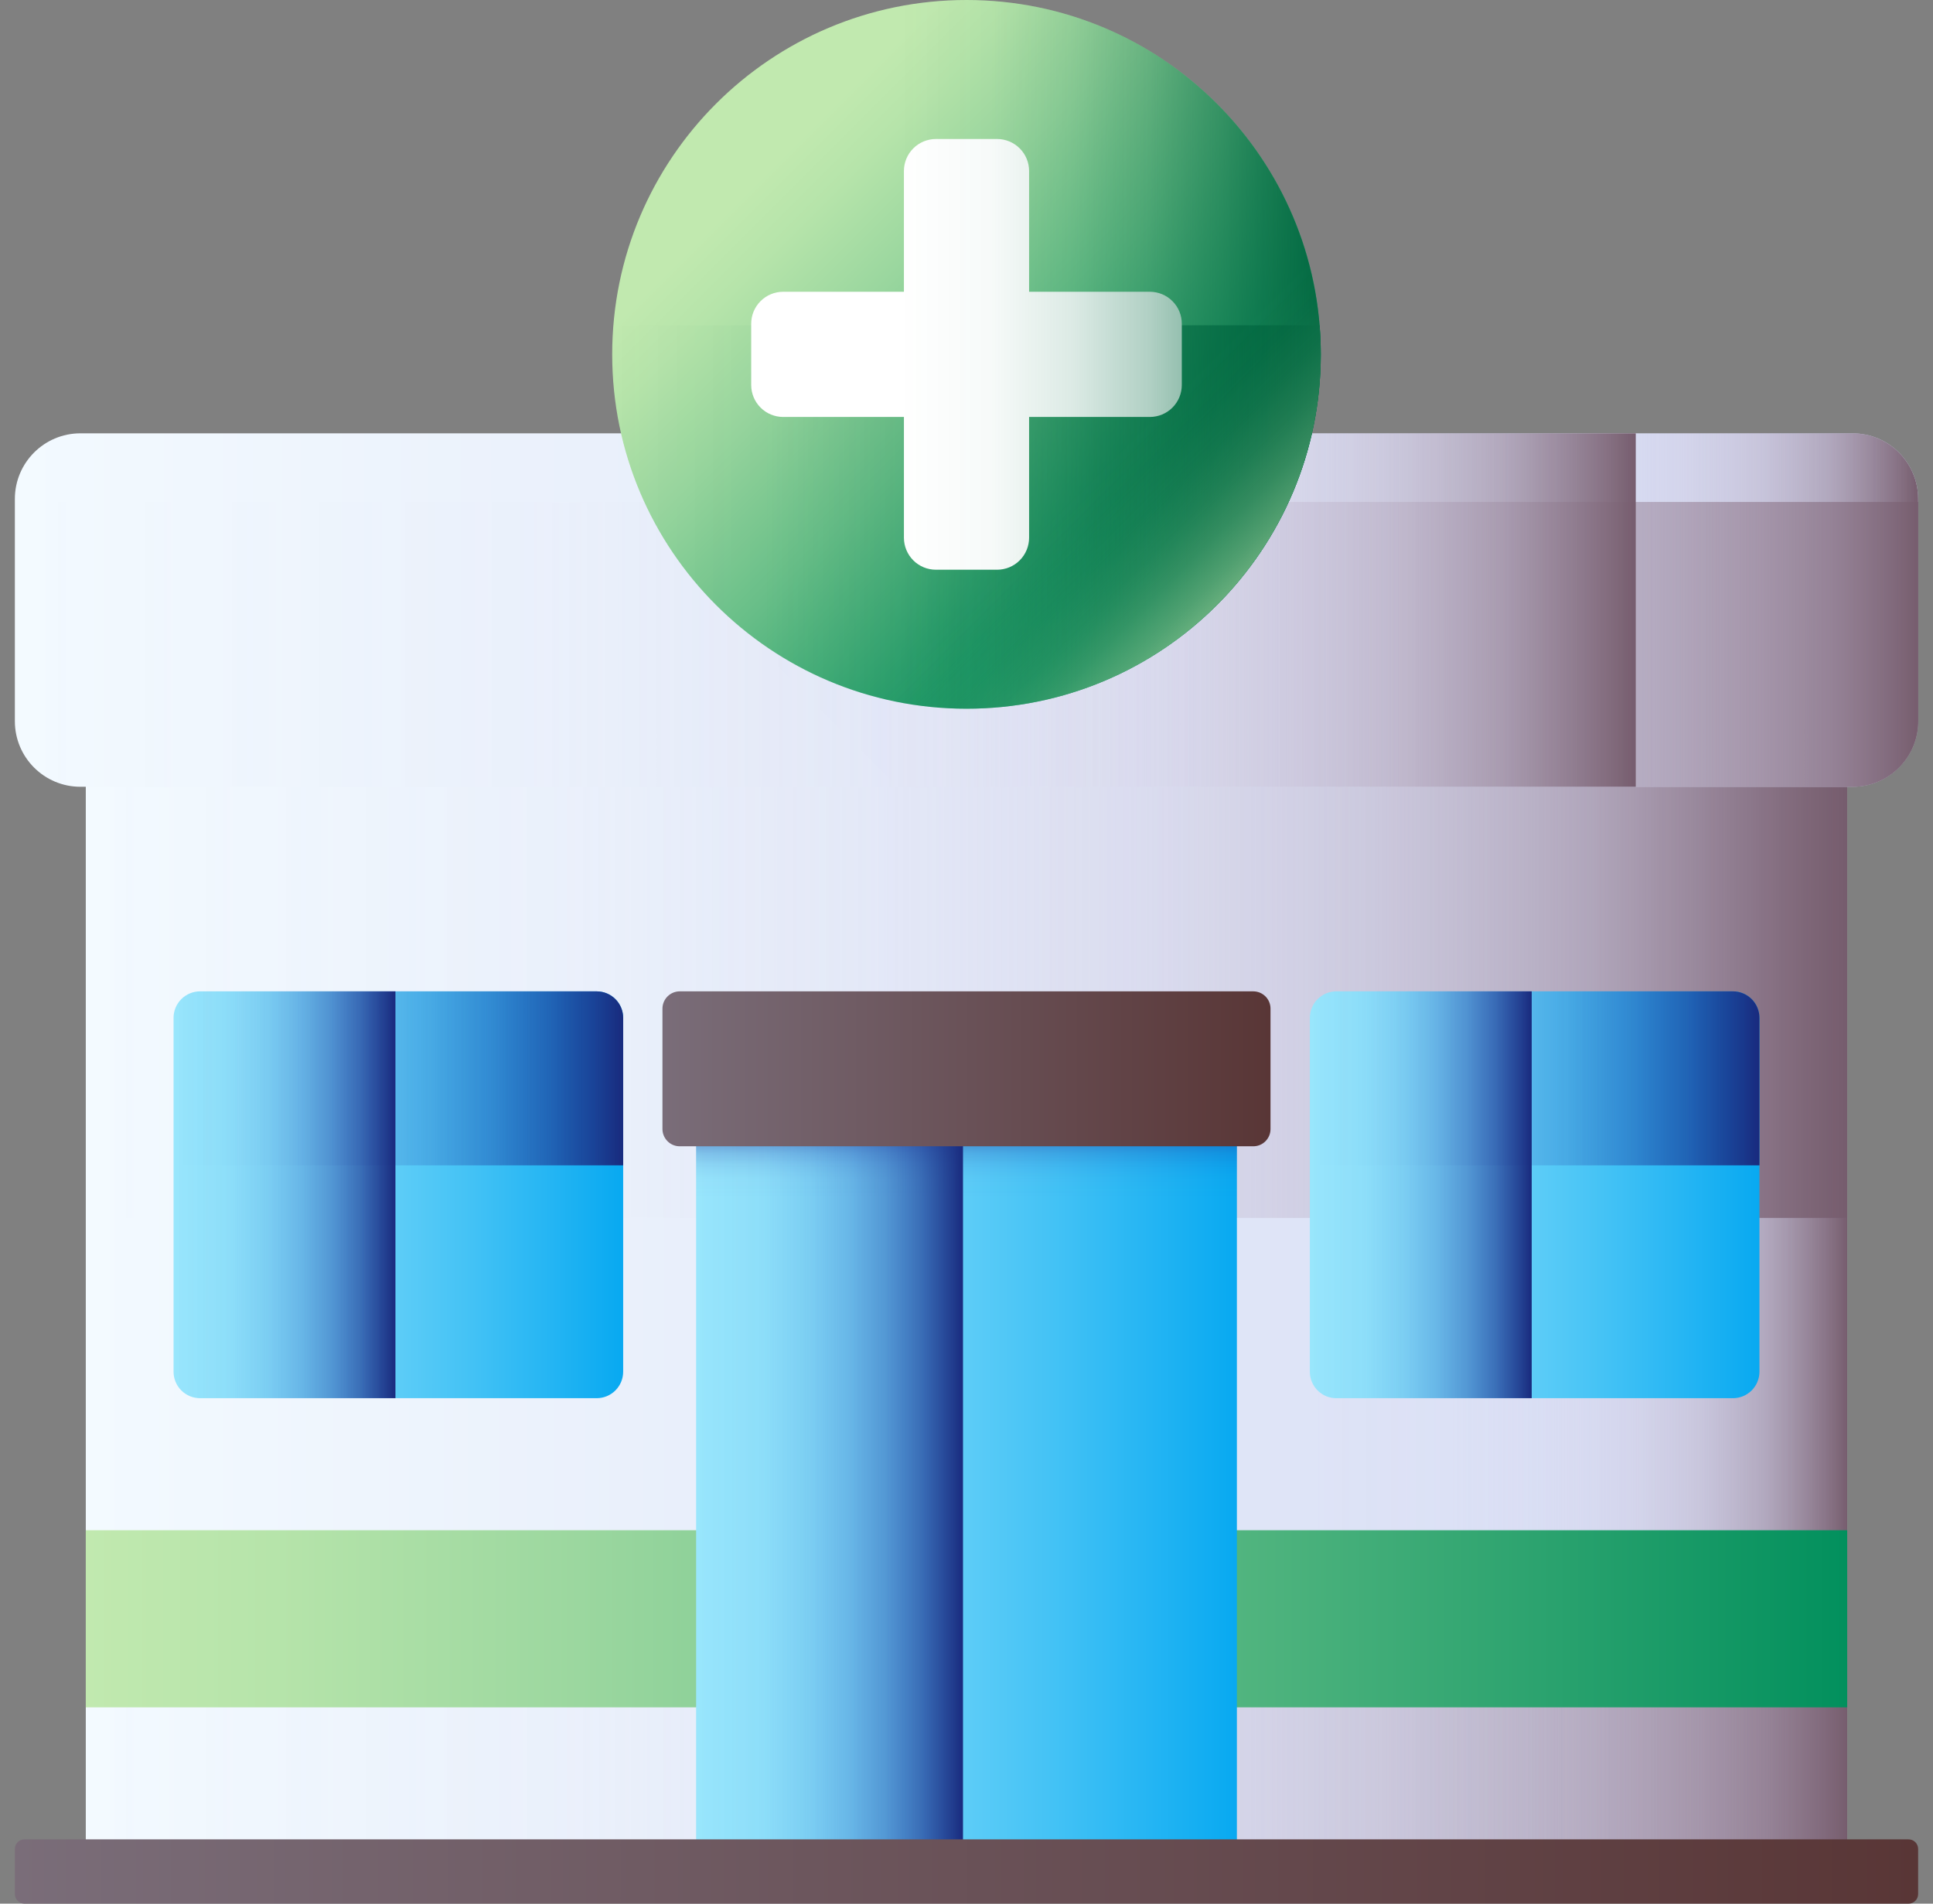
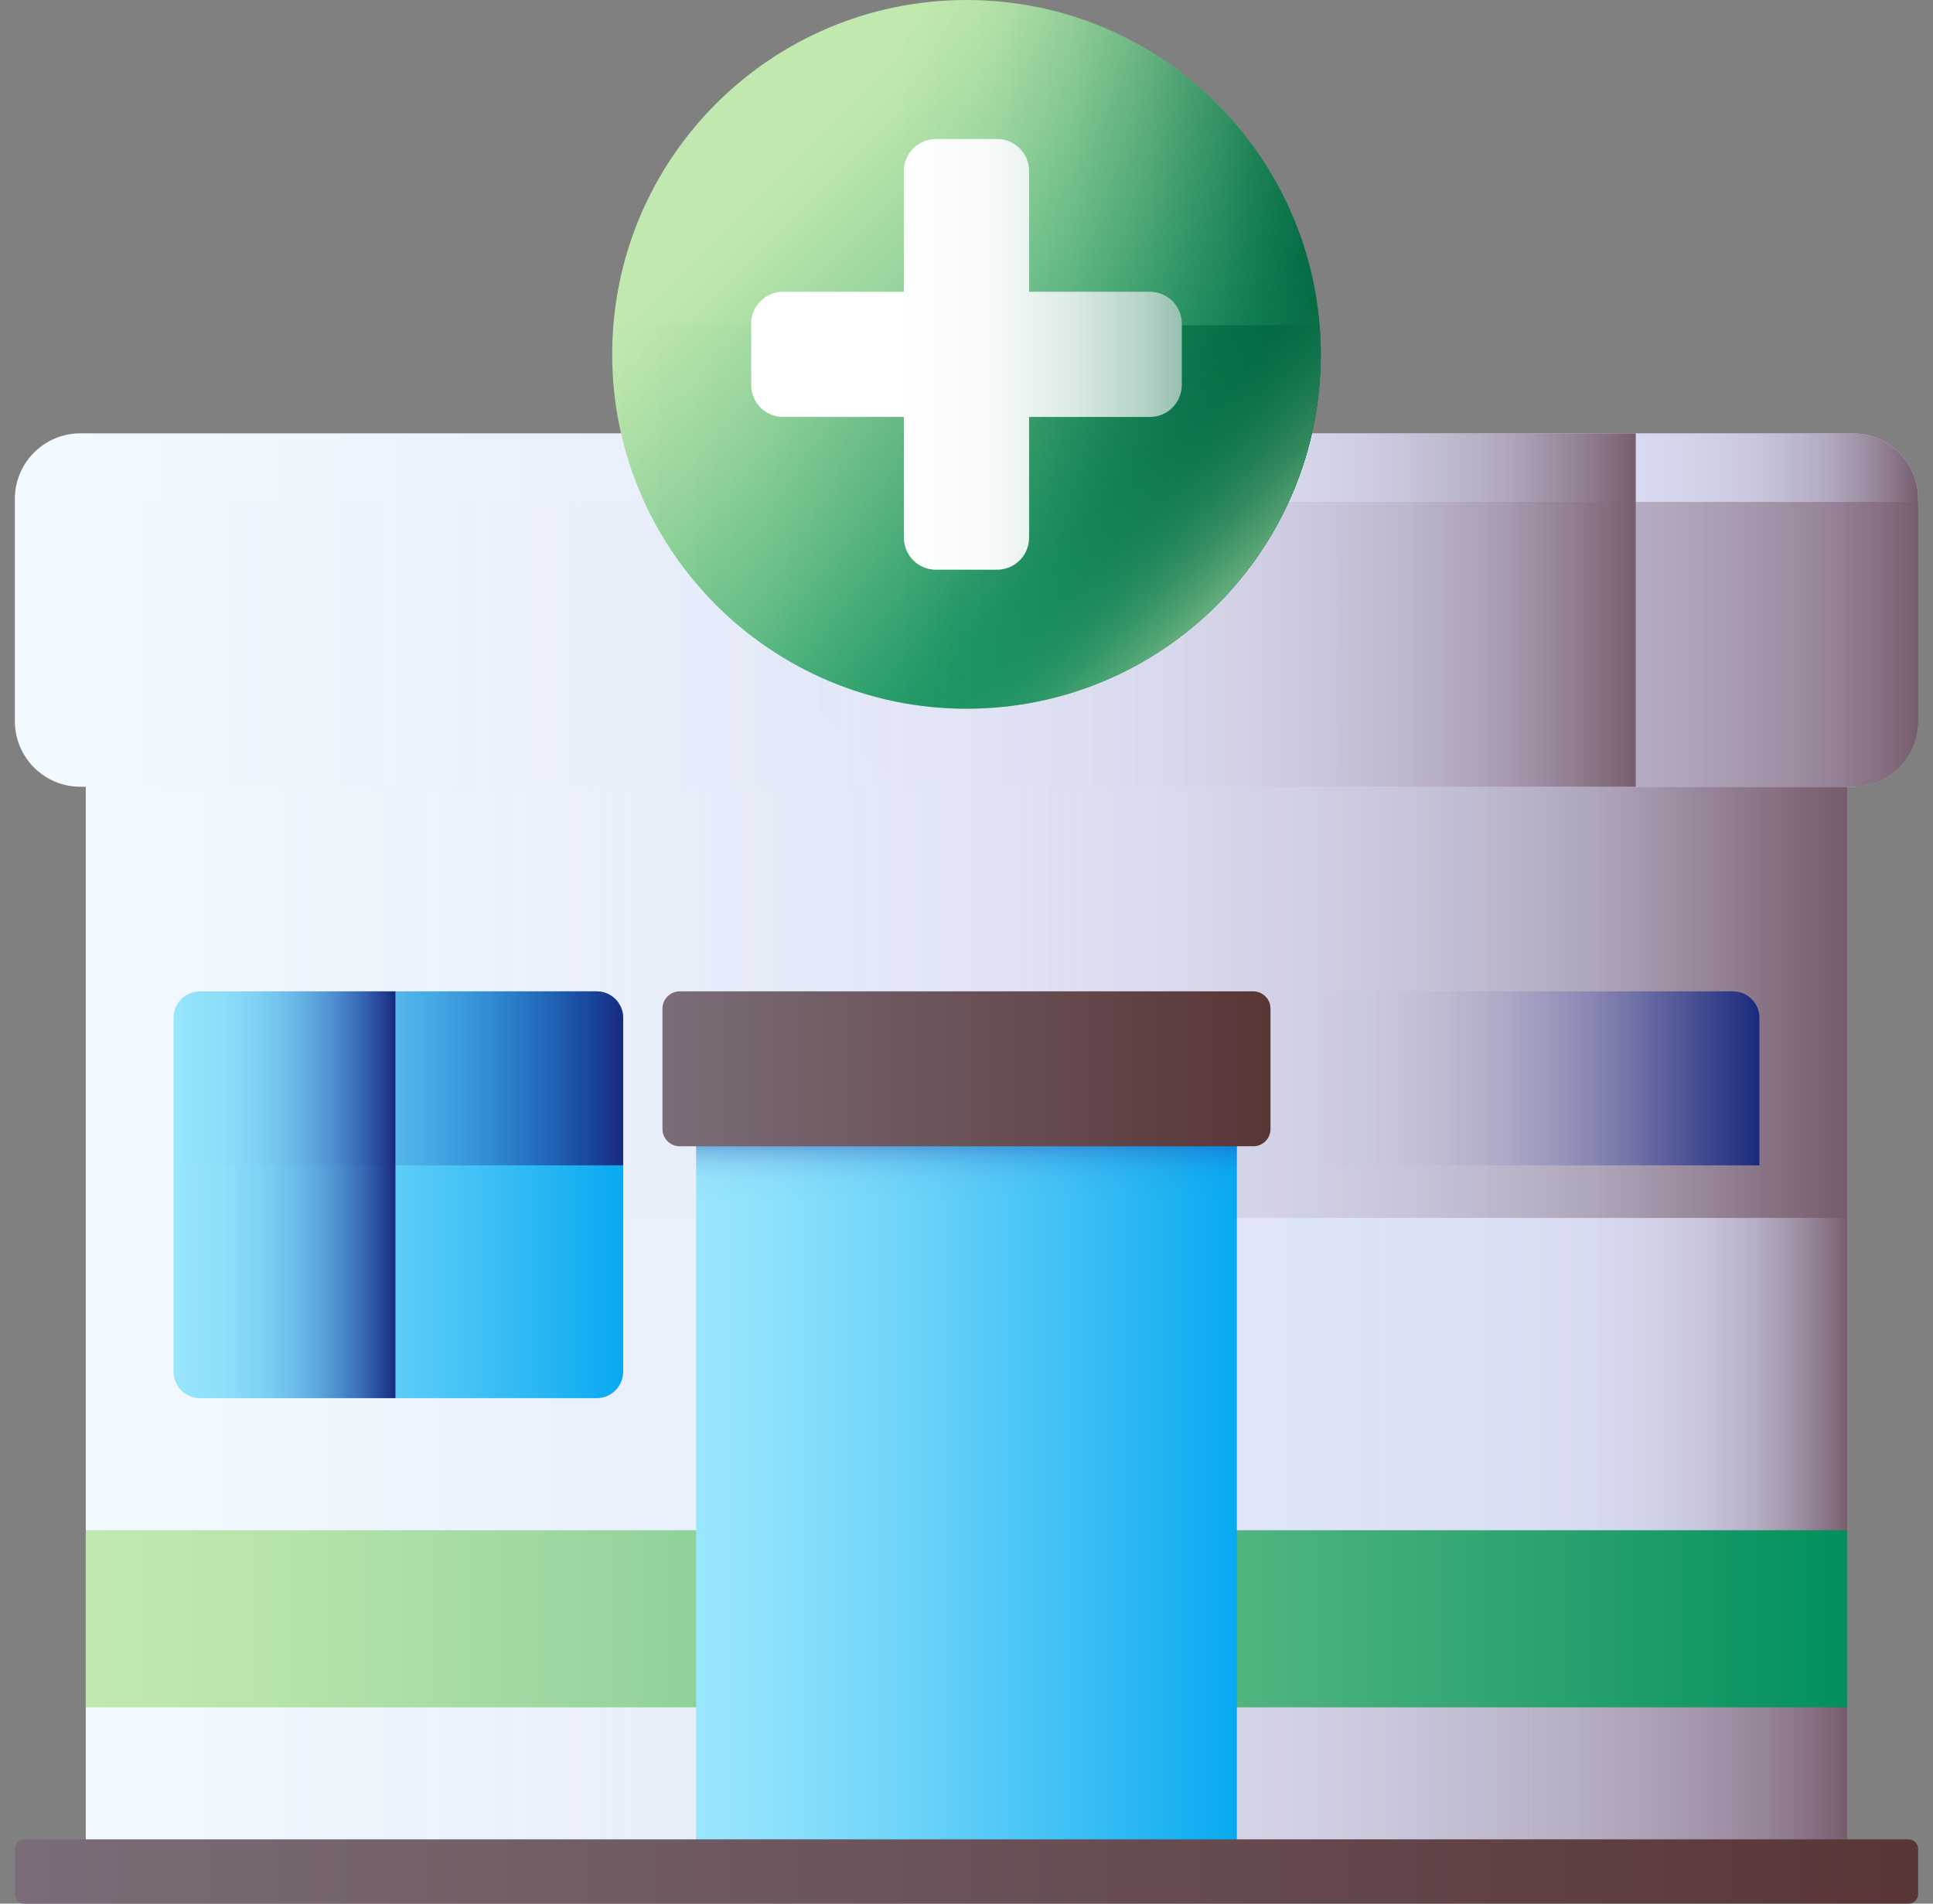
<svg xmlns="http://www.w3.org/2000/svg" width="65" height="64" viewBox="0 0 65 64" fill="none">
  <rect x="0" y="0" width="65" height="64" fill="#808080" stroke="none" />
  <path d="M62.115 51.446L60.466 54.741L62.115 57.4V62.919H2.885V57.4L4.15 54.696L2.885 51.446V21.664H62.115V51.446Z" fill="url(#paint0_linear_2471_1176)" />
  <path d="M3.519 53.076L4.15 54.696L2.885 57.4V62.919H62.115V57.4L60.466 54.741L61.299 53.076H3.519Z" fill="url(#paint1_linear_2471_1176)" />
  <path d="M62.115 51.446L60.467 54.741L62.115 57.4V62.919H43.877V21.664H62.115V51.446Z" fill="url(#paint2_linear_2471_1176)" />
  <path d="M2.884 51.446H62.115V57.4H2.884V51.446Z" fill="url(#paint3_linear_2471_1176)" />
  <path d="M2.884 21.664H62.115V40.946H2.884V21.664Z" fill="url(#paint4_linear_2471_1176)" />
  <path d="M40.52 62.919H24.48C24.195 62.919 23.923 62.806 23.722 62.605C23.521 62.404 23.408 62.132 23.408 61.848V37.005C23.408 36.721 23.521 36.449 23.722 36.248C23.923 36.047 24.195 35.934 24.48 35.934H40.52C40.804 35.934 41.077 36.047 41.278 36.248C41.479 36.449 41.592 36.721 41.592 37.005V61.848C41.592 62.132 41.479 62.405 41.278 62.605C41.077 62.806 40.805 62.919 40.52 62.919Z" fill="url(#paint5_linear_2471_1176)" />
  <path d="M41.592 42.97V37.005C41.592 36.721 41.479 36.448 41.278 36.248C41.077 36.047 40.804 35.934 40.52 35.934H24.48C24.195 35.934 23.923 36.047 23.722 36.248C23.521 36.448 23.408 36.721 23.408 37.005V42.97H41.592Z" fill="url(#paint6_linear_2471_1176)" />
-   <path d="M24.48 62.919H32.382V35.934H24.48C24.195 35.934 23.923 36.047 23.722 36.248C23.521 36.449 23.408 36.721 23.408 37.005V61.848C23.408 62.132 23.521 62.404 23.722 62.605C23.923 62.806 24.196 62.919 24.48 62.919Z" fill="url(#paint7_linear_2471_1176)" />
  <path d="M20.064 47.007H6.727C6.491 47.007 6.264 46.913 6.097 46.746C5.93 46.579 5.836 46.353 5.836 46.116V34.22C5.836 33.984 5.93 33.757 6.097 33.59C6.264 33.423 6.491 33.329 6.727 33.329H20.064C20.3 33.329 20.527 33.423 20.694 33.59C20.861 33.757 20.955 33.984 20.955 34.22V46.116C20.955 46.353 20.861 46.579 20.694 46.746C20.527 46.913 20.3 47.007 20.064 47.007Z" fill="url(#paint8_linear_2471_1176)" />
  <path d="M20.955 39.179V34.22C20.955 33.984 20.861 33.757 20.694 33.59C20.527 33.423 20.3 33.329 20.064 33.329H6.727C6.491 33.329 6.264 33.423 6.097 33.59C5.93 33.757 5.836 33.984 5.836 34.22V39.179H20.955Z" fill="url(#paint9_linear_2471_1176)" />
  <path d="M6.727 47.007H13.297V33.329H6.727C6.61 33.329 6.494 33.352 6.386 33.397C6.278 33.442 6.18 33.508 6.097 33.59C6.014 33.673 5.949 33.771 5.904 33.879C5.859 33.987 5.836 34.103 5.836 34.22V46.116C5.836 46.353 5.93 46.579 6.097 46.746C6.264 46.913 6.491 47.007 6.727 47.007Z" fill="url(#paint10_linear_2471_1176)" />
-   <path d="M58.273 47.007H44.936C44.819 47.007 44.703 46.984 44.595 46.94C44.487 46.895 44.389 46.829 44.306 46.746C44.223 46.664 44.157 46.565 44.113 46.457C44.068 46.349 44.045 46.233 44.045 46.116V34.22C44.045 34.103 44.068 33.987 44.113 33.879C44.157 33.771 44.223 33.673 44.306 33.59C44.389 33.508 44.487 33.442 44.595 33.397C44.703 33.352 44.819 33.329 44.936 33.329H58.273C58.509 33.329 58.736 33.423 58.903 33.59C59.07 33.757 59.164 33.984 59.164 34.22V46.116C59.164 46.353 59.07 46.579 58.903 46.746C58.736 46.913 58.509 47.007 58.273 47.007Z" fill="url(#paint11_linear_2471_1176)" />
  <path d="M59.164 39.179V34.22C59.164 33.984 59.07 33.757 58.903 33.59C58.736 33.423 58.509 33.329 58.273 33.329H44.936C44.819 33.329 44.703 33.352 44.595 33.397C44.487 33.442 44.389 33.508 44.306 33.59C44.223 33.673 44.157 33.771 44.113 33.879C44.068 33.987 44.045 34.103 44.045 34.22V39.179H59.164Z" fill="url(#paint12_linear_2471_1176)" />
-   <path d="M44.936 47.007H51.506V33.329H44.936C44.819 33.329 44.703 33.352 44.595 33.397C44.487 33.442 44.389 33.508 44.306 33.59C44.223 33.673 44.157 33.771 44.113 33.879C44.068 33.987 44.045 34.103 44.045 34.22V46.116C44.045 46.233 44.068 46.349 44.113 46.457C44.157 46.565 44.223 46.664 44.306 46.746C44.389 46.829 44.487 46.895 44.595 46.94C44.703 46.984 44.819 47.007 44.936 47.007Z" fill="url(#paint13_linear_2471_1176)" />
  <path d="M0.822 61.839H64.178C64.263 61.839 64.345 61.873 64.406 61.933C64.466 61.993 64.5 62.075 64.5 62.161V63.678C64.5 63.72 64.492 63.762 64.476 63.801C64.459 63.84 64.436 63.876 64.406 63.906C64.376 63.936 64.34 63.959 64.301 63.976C64.262 63.992 64.22 64 64.178 64H0.822C0.737 64 0.655 63.966 0.594 63.906C0.534 63.845 0.5 63.763 0.5 63.678V62.161C0.5 62.075 0.534 61.993 0.594 61.933C0.655 61.873 0.737 61.839 0.822 61.839Z" fill="url(#paint14_linear_2471_1176)" />
  <path d="M2.705 14.568H62.295C63.513 14.568 64.5 15.556 64.5 16.773V24.246C64.5 25.464 63.513 26.451 62.295 26.451H2.705C1.487 26.451 0.5 25.464 0.5 24.246V16.773C0.5 15.556 1.487 14.568 2.705 14.568Z" fill="url(#paint15_linear_2471_1176)" />
  <path d="M0.5 16.876V24.246C0.5 25.464 1.487 26.451 2.705 26.451H62.295C63.513 26.451 64.5 25.464 64.5 24.246V16.876H0.5Z" fill="url(#paint16_linear_2471_1176)" />
  <path d="M62.295 14.568H44.382V26.451H62.295C63.513 26.451 64.5 25.464 64.5 24.246V16.773C64.5 15.556 63.513 14.568 62.295 14.568Z" fill="url(#paint17_linear_2471_1176)" />
  <path d="M55.005 14.568H29.746L24.027 20.287L30.191 26.451H55.005V14.568Z" fill="url(#paint18_linear_2471_1176)" />
  <path d="M32.5 23.827C39.08 23.827 44.413 18.493 44.413 11.914C44.413 5.334 39.08 0 32.5 0C25.92 0 20.586 5.334 20.586 11.914C20.586 18.493 25.92 23.827 32.5 23.827Z" fill="url(#paint19_linear_2471_1176)" />
  <path d="M20.586 11.914C20.586 18.493 25.92 23.827 32.5 23.827C39.08 23.827 44.413 18.493 44.413 11.914C44.413 11.584 44.399 11.258 44.373 10.935H20.627C20.6 11.261 20.587 11.587 20.586 11.914Z" fill="url(#paint20_linear_2471_1176)" />
  <path d="M38.665 9.809H34.605V5.749C34.605 5.463 34.491 5.19 34.289 4.988C34.088 4.787 33.814 4.673 33.529 4.673H31.471C31.186 4.673 30.912 4.787 30.711 4.988C30.509 5.19 30.396 5.463 30.396 5.749V9.809H26.335C26.05 9.809 25.776 9.922 25.575 10.124C25.373 10.326 25.26 10.599 25.26 10.884V12.943C25.26 13.228 25.373 13.501 25.575 13.703C25.776 13.905 26.05 14.018 26.335 14.018H30.396V18.078C30.396 18.364 30.509 18.637 30.711 18.839C30.912 19.041 31.186 19.154 31.471 19.154H33.529C33.814 19.154 34.088 19.041 34.289 18.839C34.491 18.637 34.605 18.364 34.605 18.078V14.018H38.665C38.95 14.018 39.224 13.905 39.425 13.703C39.627 13.501 39.74 13.228 39.74 12.943V10.884C39.74 10.743 39.713 10.603 39.659 10.473C39.605 10.342 39.525 10.224 39.425 10.124C39.326 10.024 39.207 9.945 39.077 9.891C38.946 9.837 38.806 9.809 38.665 9.809Z" fill="white" />
  <path d="M32.5 0C31.732 0 30.982 0.073 30.255 0.212V23.615C30.995 23.756 31.747 23.827 32.5 23.827C39.079 23.827 44.413 18.493 44.413 11.914C44.413 5.334 39.079 0 32.5 0Z" fill="url(#paint21_linear_2471_1176)" />
  <path d="M40.874 3.44L24.027 20.288C26.187 22.473 29.185 23.827 32.5 23.827C39.08 23.827 44.413 18.493 44.413 11.914C44.413 8.598 43.059 5.6 40.874 3.44Z" fill="url(#paint22_linear_2471_1176)" />
  <path d="M22.857 33.329H42.142C42.219 33.329 42.294 33.344 42.365 33.373C42.435 33.403 42.499 33.446 42.553 33.499C42.607 33.553 42.65 33.617 42.679 33.688C42.708 33.758 42.723 33.834 42.723 33.91V37.958C42.723 38.034 42.708 38.109 42.679 38.18C42.65 38.25 42.607 38.314 42.553 38.368C42.499 38.422 42.435 38.465 42.365 38.494C42.294 38.523 42.219 38.538 42.142 38.538H22.857C22.703 38.538 22.555 38.477 22.447 38.368C22.338 38.259 22.276 38.112 22.276 37.958V33.91C22.276 33.756 22.338 33.608 22.447 33.499C22.555 33.391 22.703 33.329 22.857 33.329Z" fill="url(#paint23_linear_2471_1176)" />
  <defs>
    <linearGradient id="paint0_linear_2471_1176" x1="2.885" y1="21.664" x2="62.115" y2="21.664" gradientUnits="userSpaceOnUse">
      <stop stop-color="#F3FAFF" />
      <stop offset="1" stop-color="#D5DAF3" />
    </linearGradient>
    <linearGradient id="paint1_linear_2471_1176" x1="2.885" y1="53.076" x2="62.115" y2="53.076" gradientUnits="userSpaceOnUse">
      <stop stop-color="#DBD5EF" stop-opacity="0" />
      <stop offset="0.267" stop-color="#D8D2EC" stop-opacity="0.023" />
      <stop offset="0.443" stop-color="#D1C9E2" stop-opacity="0.098" />
      <stop offset="0.593" stop-color="#C4B9D1" stop-opacity="0.225" />
      <stop offset="0.729" stop-color="#B2A4BA" stop-opacity="0.405" />
      <stop offset="0.855" stop-color="#9A889C" stop-opacity="0.638" />
      <stop offset="0.971" stop-color="#7E6678" stop-opacity="0.92" />
      <stop offset="1" stop-color="#765D6E" />
    </linearGradient>
    <linearGradient id="paint2_linear_2471_1176" x1="43.877" y1="21.664" x2="62.115" y2="21.664" gradientUnits="userSpaceOnUse">
      <stop stop-color="#DBD5EF" stop-opacity="0" />
      <stop offset="0.267" stop-color="#D8D2EC" stop-opacity="0.023" />
      <stop offset="0.443" stop-color="#D1C9E2" stop-opacity="0.098" />
      <stop offset="0.593" stop-color="#C4B9D1" stop-opacity="0.225" />
      <stop offset="0.729" stop-color="#B2A4BA" stop-opacity="0.405" />
      <stop offset="0.855" stop-color="#9A889C" stop-opacity="0.638" />
      <stop offset="0.971" stop-color="#7E6678" stop-opacity="0.92" />
      <stop offset="1" stop-color="#765D6E" />
    </linearGradient>
    <linearGradient id="paint3_linear_2471_1176" x1="2.884" y1="51.446" x2="62.115" y2="51.446" gradientUnits="userSpaceOnUse">
      <stop stop-color="#C1E9AF" />
      <stop offset="0.107" stop-color="#B6E4AA" />
      <stop offset="0.293" stop-color="#99D69E" />
      <stop offset="0.536" stop-color="#6BC18A" />
      <stop offset="0.824" stop-color="#2CA36F" />
      <stop offset="1" stop-color="#02905D" />
    </linearGradient>
    <linearGradient id="paint4_linear_2471_1176" x1="2.884" y1="21.664" x2="62.115" y2="21.664" gradientUnits="userSpaceOnUse">
      <stop stop-color="#DBD5EF" stop-opacity="0" />
      <stop offset="0.267" stop-color="#D8D2EC" stop-opacity="0.023" />
      <stop offset="0.443" stop-color="#D1C9E2" stop-opacity="0.098" />
      <stop offset="0.593" stop-color="#C4B9D1" stop-opacity="0.225" />
      <stop offset="0.729" stop-color="#B2A4BA" stop-opacity="0.405" />
      <stop offset="0.855" stop-color="#9A889C" stop-opacity="0.638" />
      <stop offset="0.971" stop-color="#7E6678" stop-opacity="0.92" />
      <stop offset="1" stop-color="#765D6E" />
    </linearGradient>
    <linearGradient id="paint5_linear_2471_1176" x1="23.408" y1="35.934" x2="41.592" y2="35.934" gradientUnits="userSpaceOnUse">
      <stop stop-color="#99E6FC" />
      <stop offset="0.133" stop-color="#8EE1FB" />
      <stop offset="0.363" stop-color="#71D5F9" />
      <stop offset="0.663" stop-color="#43C2F5" />
      <stop offset="1" stop-color="#08A9F1" />
    </linearGradient>
    <linearGradient id="paint6_linear_2471_1176" x1="32.5" y1="40.974" x2="32.5" y2="37.647" gradientUnits="userSpaceOnUse">
      <stop offset="0.214" stop-color="#2740B0" stop-opacity="0" />
      <stop offset="0.411" stop-color="#263FAE" stop-opacity="0.023" />
      <stop offset="0.547" stop-color="#253DAB" stop-opacity="0.095" />
      <stop offset="0.665" stop-color="#233BA4" stop-opacity="0.218" />
      <stop offset="0.773" stop-color="#21379B" stop-opacity="0.393" />
      <stop offset="0.873" stop-color="#1E3290" stop-opacity="0.618" />
      <stop offset="0.967" stop-color="#1A2C82" stop-opacity="0.89" />
      <stop offset="1" stop-color="#192A7D" />
    </linearGradient>
    <linearGradient id="paint7_linear_2471_1176" x1="23.408" y1="35.934" x2="32.382" y2="35.934" gradientUnits="userSpaceOnUse">
      <stop stop-color="#2740B0" stop-opacity="0" />
      <stop offset="0.251" stop-color="#263FAE" stop-opacity="0.023" />
      <stop offset="0.424" stop-color="#253DAB" stop-opacity="0.095" />
      <stop offset="0.574" stop-color="#233BA4" stop-opacity="0.218" />
      <stop offset="0.711" stop-color="#21379B" stop-opacity="0.393" />
      <stop offset="0.839" stop-color="#1E3290" stop-opacity="0.618" />
      <stop offset="0.959" stop-color="#1A2C82" stop-opacity="0.89" />
      <stop offset="1" stop-color="#192A7D" />
    </linearGradient>
    <linearGradient id="paint8_linear_2471_1176" x1="5.836" y1="33.329" x2="20.955" y2="33.329" gradientUnits="userSpaceOnUse">
      <stop stop-color="#99E6FC" />
      <stop offset="0.133" stop-color="#8EE1FB" />
      <stop offset="0.363" stop-color="#71D5F9" />
      <stop offset="0.663" stop-color="#43C2F5" />
      <stop offset="1" stop-color="#08A9F1" />
    </linearGradient>
    <linearGradient id="paint9_linear_2471_1176" x1="5.836" y1="33.329" x2="20.955" y2="33.329" gradientUnits="userSpaceOnUse">
      <stop stop-color="#2740B0" stop-opacity="0" />
      <stop offset="0.251" stop-color="#263FAE" stop-opacity="0.023" />
      <stop offset="0.424" stop-color="#253DAB" stop-opacity="0.095" />
      <stop offset="0.574" stop-color="#233BA4" stop-opacity="0.218" />
      <stop offset="0.711" stop-color="#21379B" stop-opacity="0.393" />
      <stop offset="0.839" stop-color="#1E3290" stop-opacity="0.618" />
      <stop offset="0.959" stop-color="#1A2C82" stop-opacity="0.89" />
      <stop offset="1" stop-color="#192A7D" />
    </linearGradient>
    <linearGradient id="paint10_linear_2471_1176" x1="5.836" y1="33.329" x2="13.297" y2="33.329" gradientUnits="userSpaceOnUse">
      <stop stop-color="#2740B0" stop-opacity="0" />
      <stop offset="0.251" stop-color="#263FAE" stop-opacity="0.023" />
      <stop offset="0.424" stop-color="#253DAB" stop-opacity="0.095" />
      <stop offset="0.574" stop-color="#233BA4" stop-opacity="0.218" />
      <stop offset="0.711" stop-color="#21379B" stop-opacity="0.393" />
      <stop offset="0.839" stop-color="#1E3290" stop-opacity="0.618" />
      <stop offset="0.959" stop-color="#1A2C82" stop-opacity="0.89" />
      <stop offset="1" stop-color="#192A7D" />
    </linearGradient>
    <linearGradient id="paint11_linear_2471_1176" x1="44.045" y1="33.329" x2="59.164" y2="33.329" gradientUnits="userSpaceOnUse">
      <stop stop-color="#99E6FC" />
      <stop offset="0.133" stop-color="#8EE1FB" />
      <stop offset="0.363" stop-color="#71D5F9" />
      <stop offset="0.663" stop-color="#43C2F5" />
      <stop offset="1" stop-color="#08A9F1" />
    </linearGradient>
    <linearGradient id="paint12_linear_2471_1176" x1="44.045" y1="33.329" x2="59.164" y2="33.329" gradientUnits="userSpaceOnUse">
      <stop stop-color="#2740B0" stop-opacity="0" />
      <stop offset="0.251" stop-color="#263FAE" stop-opacity="0.023" />
      <stop offset="0.424" stop-color="#253DAB" stop-opacity="0.095" />
      <stop offset="0.574" stop-color="#233BA4" stop-opacity="0.218" />
      <stop offset="0.711" stop-color="#21379B" stop-opacity="0.393" />
      <stop offset="0.839" stop-color="#1E3290" stop-opacity="0.618" />
      <stop offset="0.959" stop-color="#1A2C82" stop-opacity="0.89" />
      <stop offset="1" stop-color="#192A7D" />
    </linearGradient>
    <linearGradient id="paint13_linear_2471_1176" x1="44.045" y1="33.329" x2="51.506" y2="33.329" gradientUnits="userSpaceOnUse">
      <stop stop-color="#2740B0" stop-opacity="0" />
      <stop offset="0.251" stop-color="#263FAE" stop-opacity="0.023" />
      <stop offset="0.424" stop-color="#253DAB" stop-opacity="0.095" />
      <stop offset="0.574" stop-color="#233BA4" stop-opacity="0.218" />
      <stop offset="0.711" stop-color="#21379B" stop-opacity="0.393" />
      <stop offset="0.839" stop-color="#1E3290" stop-opacity="0.618" />
      <stop offset="0.959" stop-color="#1A2C82" stop-opacity="0.89" />
      <stop offset="1" stop-color="#192A7D" />
    </linearGradient>
    <linearGradient id="paint14_linear_2471_1176" x1="0.5" y1="61.839" x2="64.5" y2="61.839" gradientUnits="userSpaceOnUse">
      <stop stop-color="#7A6D79" />
      <stop offset="1" stop-color="#593636" />
    </linearGradient>
    <linearGradient id="paint15_linear_2471_1176" x1="0.5" y1="14.568" x2="64.5" y2="14.568" gradientUnits="userSpaceOnUse">
      <stop stop-color="#F3FAFF" />
      <stop offset="1" stop-color="#D5DAF3" />
    </linearGradient>
    <linearGradient id="paint16_linear_2471_1176" x1="0.5" y1="16.876" x2="64.5" y2="16.876" gradientUnits="userSpaceOnUse">
      <stop stop-color="#DBD5EF" stop-opacity="0" />
      <stop offset="0.267" stop-color="#D8D2EC" stop-opacity="0.023" />
      <stop offset="0.443" stop-color="#D1C9E2" stop-opacity="0.098" />
      <stop offset="0.593" stop-color="#C4B9D1" stop-opacity="0.225" />
      <stop offset="0.729" stop-color="#B2A4BA" stop-opacity="0.405" />
      <stop offset="0.855" stop-color="#9A889C" stop-opacity="0.638" />
      <stop offset="0.971" stop-color="#7E6678" stop-opacity="0.92" />
      <stop offset="1" stop-color="#765D6E" />
    </linearGradient>
    <linearGradient id="paint17_linear_2471_1176" x1="44.382" y1="14.568" x2="64.5" y2="14.568" gradientUnits="userSpaceOnUse">
      <stop stop-color="#DBD5EF" stop-opacity="0" />
      <stop offset="0.267" stop-color="#D8D2EC" stop-opacity="0.023" />
      <stop offset="0.443" stop-color="#D1C9E2" stop-opacity="0.098" />
      <stop offset="0.593" stop-color="#C4B9D1" stop-opacity="0.225" />
      <stop offset="0.729" stop-color="#B2A4BA" stop-opacity="0.405" />
      <stop offset="0.855" stop-color="#9A889C" stop-opacity="0.638" />
      <stop offset="0.971" stop-color="#7E6678" stop-opacity="0.92" />
      <stop offset="1" stop-color="#765D6E" />
    </linearGradient>
    <linearGradient id="paint18_linear_2471_1176" x1="24.027" y1="14.568" x2="55.005" y2="14.568" gradientUnits="userSpaceOnUse">
      <stop stop-color="#DBD5EF" stop-opacity="0" />
      <stop offset="0.267" stop-color="#D8D2EC" stop-opacity="0.023" />
      <stop offset="0.443" stop-color="#D1C9E2" stop-opacity="0.098" />
      <stop offset="0.593" stop-color="#C4B9D1" stop-opacity="0.225" />
      <stop offset="0.729" stop-color="#B2A4BA" stop-opacity="0.405" />
      <stop offset="0.855" stop-color="#9A889C" stop-opacity="0.638" />
      <stop offset="0.971" stop-color="#7E6678" stop-opacity="0.92" />
      <stop offset="1" stop-color="#765D6E" />
    </linearGradient>
    <linearGradient id="paint19_linear_2471_1176" x1="26.054" y1="5.468" x2="39.422" y2="18.836" gradientUnits="userSpaceOnUse">
      <stop stop-color="#C1E9AF" />
      <stop offset="0.107" stop-color="#B6E4AA" />
      <stop offset="0.293" stop-color="#99D69E" />
      <stop offset="0.536" stop-color="#6BC18A" />
      <stop offset="0.824" stop-color="#2CA36F" />
      <stop offset="1" stop-color="#02905D" />
    </linearGradient>
    <linearGradient id="paint20_linear_2471_1176" x1="20.586" y1="10.935" x2="44.413" y2="10.935" gradientUnits="userSpaceOnUse">
      <stop stop-color="#026841" stop-opacity="0" />
      <stop offset="0.218" stop-color="#026841" stop-opacity="0.033" />
      <stop offset="0.41" stop-color="#026841" stop-opacity="0.137" />
      <stop offset="0.592" stop-color="#026841" stop-opacity="0.31" />
      <stop offset="0.767" stop-color="#026841" stop-opacity="0.553" />
      <stop offset="0.937" stop-color="#026841" stop-opacity="0.864" />
      <stop offset="1" stop-color="#026841" />
    </linearGradient>
    <linearGradient id="paint21_linear_2471_1176" x1="30.255" y1="0" x2="44.413" y2="0" gradientUnits="userSpaceOnUse">
      <stop stop-color="#026841" stop-opacity="0" />
      <stop offset="0.218" stop-color="#026841" stop-opacity="0.033" />
      <stop offset="0.41" stop-color="#026841" stop-opacity="0.137" />
      <stop offset="0.592" stop-color="#026841" stop-opacity="0.31" />
      <stop offset="0.767" stop-color="#026841" stop-opacity="0.553" />
      <stop offset="0.937" stop-color="#026841" stop-opacity="0.864" />
      <stop offset="1" stop-color="#026841" />
    </linearGradient>
    <linearGradient id="paint22_linear_2471_1176" x1="36.617" y1="16.03" x2="42.499" y2="21.913" gradientUnits="userSpaceOnUse">
      <stop stop-color="#C1E9AF" stop-opacity="0" />
      <stop offset="0.141" stop-color="#C1E9AF" stop-opacity="0.016" />
      <stop offset="0.274" stop-color="#C1E9AF" stop-opacity="0.065" />
      <stop offset="0.403" stop-color="#C1E9AF" stop-opacity="0.146" />
      <stop offset="0.529" stop-color="#C1E9AF" stop-opacity="0.26" />
      <stop offset="0.654" stop-color="#C1E9AF" stop-opacity="0.408" />
      <stop offset="0.778" stop-color="#C1E9AF" stop-opacity="0.589" />
      <stop offset="0.899" stop-color="#C1E9AF" stop-opacity="0.799" />
      <stop offset="1" stop-color="#C1E9AF" />
    </linearGradient>
    <linearGradient id="paint23_linear_2471_1176" x1="22.276" y1="33.329" x2="42.723" y2="33.329" gradientUnits="userSpaceOnUse">
      <stop stop-color="#7A6D79" />
      <stop offset="1" stop-color="#593636" />
    </linearGradient>
  </defs>
</svg>